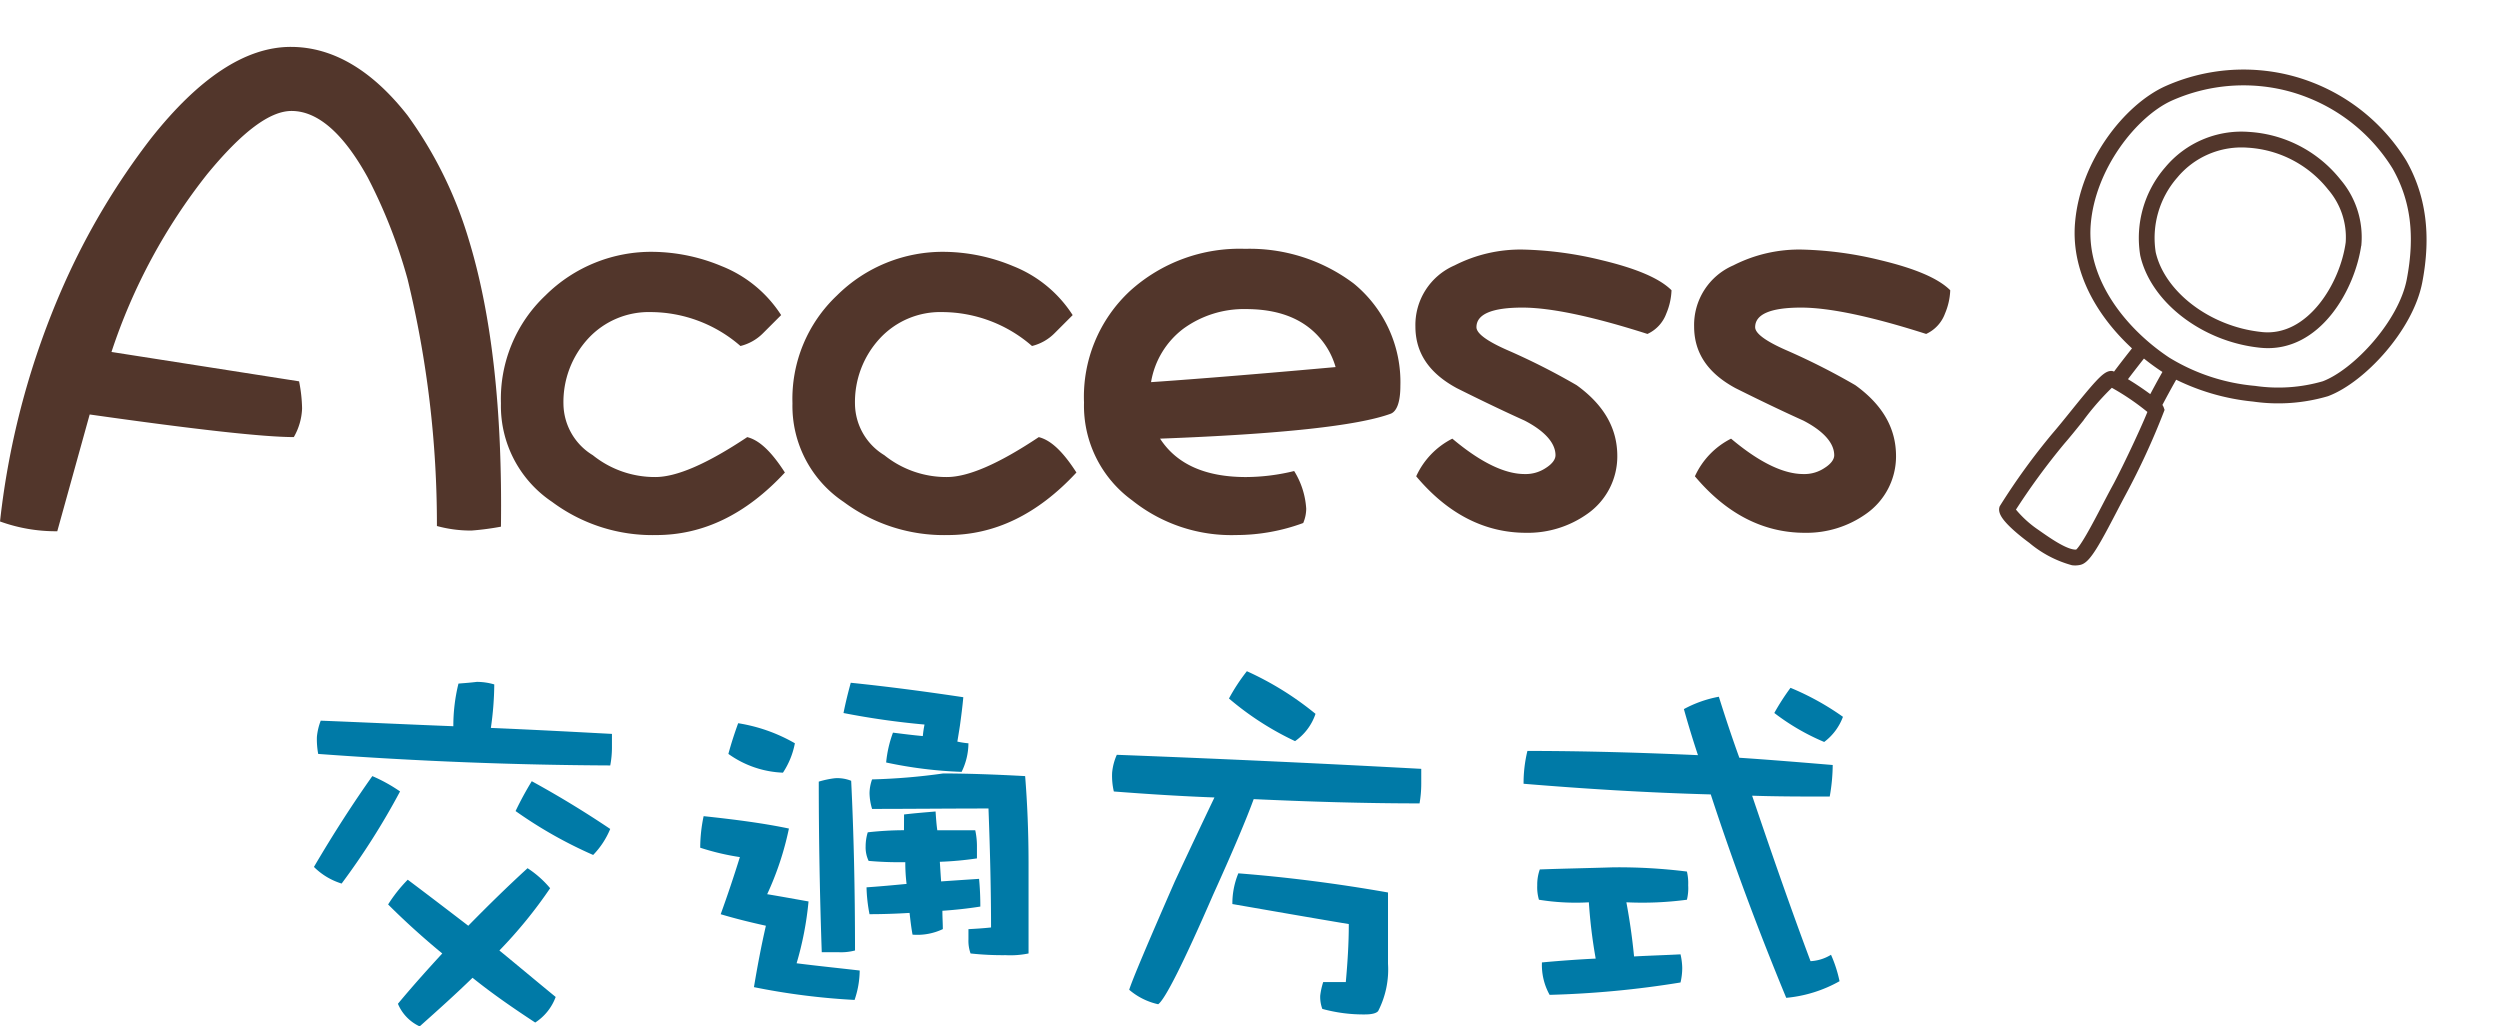
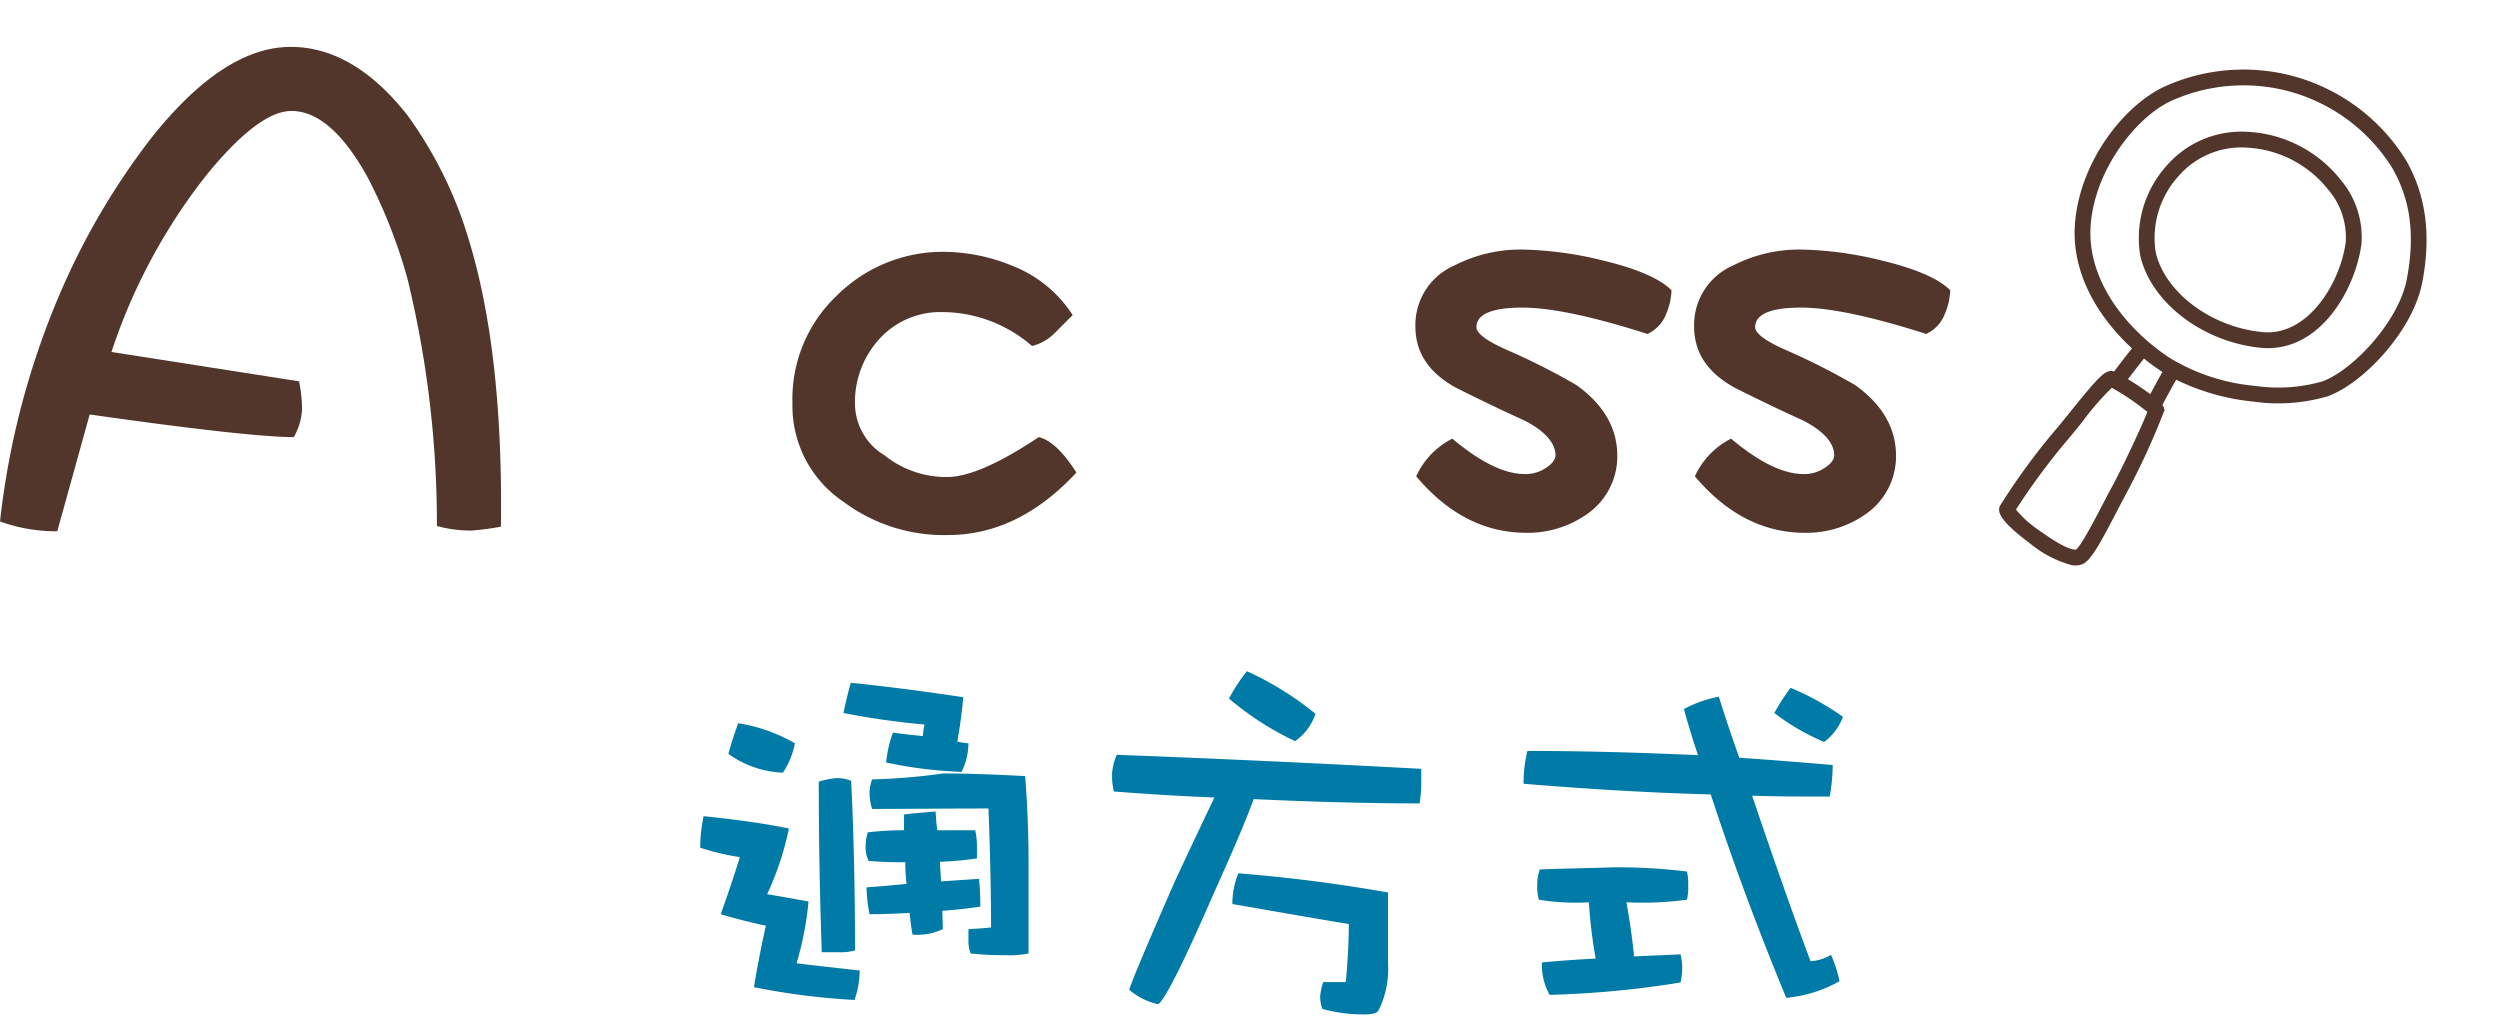
<svg xmlns="http://www.w3.org/2000/svg" width="237.204" height="97.384" viewBox="0 0 237.204 97.384">
  <g id="Group_783" data-name="Group 783" transform="translate(0 -86.509)">
    <g id="Group_706" data-name="Group 706" transform="translate(29.786 150.194)">
-       <path id="Path_4313" data-name="Path 4313" d="M1886.55-622.238a68.684,68.684,0,0,1-5.543,8.74,6.351,6.351,0,0,1-2.628-1.578c1.9-3.237,3.762-6.109,5.541-8.617A15.124,15.124,0,0,1,1886.55-622.238Zm8.94-10.154a30.152,30.152,0,0,1-.324,4.127c3.844.162,7.688.364,11.489.567v1.294a9.273,9.273,0,0,1-.162,1.7c-9.062-.041-18.326-.4-27.71-1.093a7.624,7.624,0,0,1-.123-1.618,5.713,5.713,0,0,1,.364-1.538c4.167.162,8.374.365,12.582.527a16.693,16.693,0,0,1,.486-4.045c.485-.042,1.092-.082,1.739-.162A5.878,5.878,0,0,1,1895.49-632.392Zm5.3,19.337a43.645,43.645,0,0,1-4.815,5.908c1.78,1.456,3.56,2.953,5.34,4.409a4.891,4.891,0,0,1-1.941,2.427c-2.1-1.376-4.086-2.75-5.947-4.247-1.537,1.5-3.2,2.994-5.016,4.612a4.1,4.1,0,0,1-2.063-2.145c1.376-1.657,2.792-3.235,4.207-4.773-1.82-1.5-3.52-3.035-5.138-4.651a13.95,13.95,0,0,1,1.862-2.348c1.941,1.457,3.844,2.913,5.744,4.369,1.861-1.9,3.721-3.721,5.624-5.46A9.638,9.638,0,0,1,1900.79-613.055Zm5.7-5.623a7.805,7.805,0,0,1-1.618,2.467,41.526,41.526,0,0,1-7.362-4.166,31.517,31.517,0,0,1,1.537-2.832C1901.558-621.833,1904.026-620.336,1906.493-618.677Z" transform="translate(-1878.378 633.646)" fill="#007aa7" />
      <path id="Path_4314" data-name="Path 4314" d="M1920.235-618.725a28.644,28.644,0,0,1-2.063,6.23c1.214.2,2.548.445,3.924.688a30.723,30.723,0,0,1-1.132,5.866c1.9.242,3.883.445,5.987.687a8.814,8.814,0,0,1-.487,2.791,65.432,65.432,0,0,1-9.547-1.213c.323-1.942.687-3.883,1.133-5.827-1.658-.364-3.074-.728-4.289-1.092.646-1.78,1.254-3.6,1.821-5.421a23.12,23.12,0,0,1-3.764-.89,14.808,14.808,0,0,1,.324-2.993C1915.219-619.574,1917.929-619.21,1920.235-618.725Zm.566-8.091a7.647,7.647,0,0,1-1.132,2.79,9.49,9.49,0,0,1-5.178-1.78c.283-1.051.606-2.022.929-2.912A15.713,15.713,0,0,1,1920.8-626.816Zm5.341,3.561c.242,4.934.364,10.316.364,16.1a5.194,5.194,0,0,1-1.618.161h-1.538c-.2-5.825-.283-11.206-.283-16.182a8.843,8.843,0,0,1,1.537-.323A3.526,3.526,0,0,1,1926.142-623.255Zm10.639-7.931c-.08.891-.2,1.82-.323,2.712-.081.525-.161,1.012-.242,1.5a8.235,8.235,0,0,0,1.052.162,6.215,6.215,0,0,1-.648,2.71,41.039,41.039,0,0,1-7.16-.89,11.069,11.069,0,0,1,.648-2.832c.97.122,1.9.242,2.831.325a10.219,10.219,0,0,1,.162-1.093,74.612,74.612,0,0,1-7.687-1.093c.2-1.011.446-1.981.688-2.872C1929.984-632.157,1933.544-631.67,1936.781-631.185Zm-5.623,11.126c1.01-.122,2.022-.2,2.993-.283.041.648.081,1.213.162,1.78h3.6a7.139,7.139,0,0,1,.162,1.416v1.254a31,31,0,0,1-3.521.323c.041.648.081,1.294.122,1.862,1.174-.082,2.387-.163,3.6-.243.08.809.121,1.7.121,2.629-1.255.2-2.468.323-3.6.4,0,.647.041,1.213.041,1.739a5.646,5.646,0,0,1-2.873.526c-.122-.648-.2-1.335-.283-2.063-1.3.08-2.589.121-3.8.121a15.013,15.013,0,0,1-.284-2.548c1.214-.081,2.51-.2,3.8-.324a16.761,16.761,0,0,1-.121-2.063h-.162a31.549,31.549,0,0,1-3.318-.122,2.98,2.98,0,0,1-.283-1.375,4.586,4.586,0,0,1,.2-1.335,31.384,31.384,0,0,1,3.438-.2Zm11.49-3.641c.2,2.508.323,5.259.323,8.293v8.536a8.622,8.622,0,0,1-2.184.161,27.975,27.975,0,0,1-3.318-.161,3.573,3.573,0,0,1-.2-1.335v-.971c.728-.041,1.416-.081,2.144-.161q0-4.855-.243-11.288c-3.8,0-7.484.04-11.044.04a5.443,5.443,0,0,1-.243-1.5,4.026,4.026,0,0,1,.243-1.3,58.514,58.514,0,0,0,6.756-.566Q1938.277-623.943,1942.648-623.7Z" transform="translate(-1875.167 633.653)" fill="#007aa7" />
      <path id="Path_4315" data-name="Path 4315" d="M1976.808-624.293v1.416a10.944,10.944,0,0,1-.162,1.862c-5.259,0-10.478-.162-15.737-.405-.648,1.781-1.9,4.774-3.844,9.062-2.832,6.514-4.572,9.952-5.218,10.4a6.3,6.3,0,0,1-2.751-1.374c.323-1.012,1.78-4.451,4.328-10.275,1.619-3.48,2.873-6.11,3.762-7.97-3.237-.122-6.391-.324-9.547-.568a6.594,6.594,0,0,1-.162-1.78,5.3,5.3,0,0,1,.445-1.7Q1962.243-625.082,1976.808-624.293Zm-10.033-5.218a5.141,5.141,0,0,1-1.942,2.589,28.128,28.128,0,0,1-6.27-4.044,17.789,17.789,0,0,1,1.7-2.59A29.35,29.35,0,0,1,1966.774-629.512Zm6.878,16.95v6.757a8.646,8.646,0,0,1-.932,4.49c-.161.2-.566.323-1.253.323a14.685,14.685,0,0,1-4.047-.525,3.3,3.3,0,0,1-.2-1.255,6.88,6.88,0,0,1,.284-1.294h2.144c.161-1.78.284-3.6.284-5.5-3.642-.607-7.323-1.254-11.046-1.9a7.481,7.481,0,0,1,.566-2.914Q1966.431-613.835,1973.652-612.562Z" transform="translate(-1871.743 633.557)" fill="#007aa7" />
      <path id="Path_4316" data-name="Path 4316" d="M2003.568-625.484c2.994.2,5.948.446,8.86.688a17.739,17.739,0,0,1-.284,2.994c-2.507,0-4.935,0-7.363-.081,1.781,5.259,3.6,10.518,5.542,15.7a4.11,4.11,0,0,0,1.943-.607,12.234,12.234,0,0,1,.809,2.508,12.634,12.634,0,0,1-5.057,1.578q-4.066-9.831-7.162-19.3c-5.986-.161-11.893-.525-17.76-1.012a12.942,12.942,0,0,1,.364-3.114c5.422,0,10.843.161,16.182.4q-.727-2.185-1.335-4.37a11.257,11.257,0,0,1,3.318-1.173C2002.233-629.325,2002.881-627.384,2003.568-625.484Zm-19.014,13.472a4.242,4.242,0,0,1-.161-1.374,4.308,4.308,0,0,1,.242-1.5c2.1-.08,4.45-.12,6.959-.2a52.431,52.431,0,0,1,7,.4,4.745,4.745,0,0,1,.121,1.3,4.632,4.632,0,0,1-.121,1.374,32.094,32.094,0,0,1-5.744.243c.325,1.739.565,3.438.729,5.138,1.5-.082,2.953-.123,4.408-.2a6.2,6.2,0,0,1,.163,1.294,6.032,6.032,0,0,1-.163,1.376,91.9,91.9,0,0,1-12.419,1.174,5.805,5.805,0,0,1-.729-3.076q2.611-.242,5.1-.364a47.721,47.721,0,0,1-.648-5.34A21.808,21.808,0,0,1,1984.555-612.012Zm28.845-17.356a5.257,5.257,0,0,1-1.78,2.387,21.255,21.255,0,0,1-4.733-2.751,21.788,21.788,0,0,1,1.538-2.386A25.253,25.253,0,0,1,2013.4-629.367Z" transform="translate(-1868.323 633.695)" fill="#007aa7" />
    </g>
    <g id="Group_161" data-name="Group 161" transform="translate(0 63.67)">
      <g id="Component_2_7" data-name="Component 2 – 7" transform="translate(176.761 23.527)">
        <path id="Path_1898" data-name="Path 1898" d="M17.1,0A17.653,17.653,0,0,0,6.575,3.856,17.317,17.317,0,0,0,3.392,7.165,17.714,17.714,0,0,0,.038,15.87C-.337,19.908,2.089,26.027,6.8,29.275c3.908,2.7,8.891,2.429,13,1.049.366.934.865,2.177,1.384,3.375a1.975,1.975,0,0,0-.373.268h0c-.222.393.166,1.56,1.443,4.865.362.935.7,1.818.931,2.486a61.719,61.719,0,0,0,3.435,7.7c.554.586,3.773-.855,3.8-.87a10.13,10.13,0,0,0,3.68-2.311,1.694,1.694,0,0,0,.275-.546c.179-.653-.837-2.314-2.531-4.974-.357-.56-.705-1.107-1.01-1.6a69.2,69.2,0,0,0-5-7.076.827.827,0,0,0-.474.047c-.54-.851-1.23-1.966-1.851-3.046a20.8,20.8,0,0,0,5.721-5.433,16.191,16.191,0,0,0,3.015-6.2c.573-3.476-1.361-9.765-4.713-12.666S20.775.028,17.1,0ZM27.206,4.72c3.179,2.752,5.087,8.929,4.547,12.208a15.693,15.693,0,0,1-2.925,5.983,19.239,19.239,0,0,1-6.547,5.845c-4.306,2.154-10.56,3.313-15.2.11-4.5-3.1-6.9-9.137-6.546-12.949A17.212,17.212,0,0,1,3.794,7.46a16.8,16.8,0,0,1,3.09-3.212A17.135,17.135,0,0,1,17.1.5C20.7.526,23.91,1.868,27.206,4.72Zm3.2,34.254c.306.5.656,1.048,1.014,1.61,1.037,1.628,2.6,4.087,2.47,4.574a1.181,1.181,0,0,1-.2.383c-.6.813-2.269,1.588-3.488,2.154a10.644,10.644,0,0,1-3.231.981,65.042,65.042,0,0,1-3.327-7.515c-.231-.679-.574-1.566-.938-2.506a25.527,25.527,0,0,1-1.488-4.421,23.662,23.662,0,0,1,4.4-2.129C26.108,32.607,29.036,36.734,30.41,38.974Zm-8.8-5.531c-.5-1.167-.988-2.376-1.346-3.288A21.138,21.138,0,0,0,22.5,29.2c.191-.1.382-.208.573-.315.6,1.042,1.264,2.118,1.8,2.959A27.739,27.739,0,0,0,21.611,33.443ZM8,10.89q-.176.241-.344.495a8.914,8.914,0,0,0-.978,8.072,9.731,9.731,0,0,0,5.75,5.929c4.093,1.268,9.523-.968,12.631-5.2l.106-.146c3.052-4.28-.373-9.986-3.648-12.5A7.929,7.929,0,0,0,15.608,6.3,11.531,11.531,0,0,0,8,10.89Zm16.657,9c-2.988,4.071-8.182,6.229-12.081,5.02A9.208,9.208,0,0,1,7.15,19.289a8.421,8.421,0,0,1,.925-7.629c.107-.162.217-.321.329-.474A11.032,11.032,0,0,1,15.679,6.8a7.436,7.436,0,0,1,5.537,1.141c3.245,2.485,6.281,7.972,3.545,11.809Z" transform="translate(42.571 0) rotate(60)" fill="#52362b" stroke="#52362b" stroke-width="1" />
      </g>
      <g id="Group_160" data-name="Group 160" transform="translate(0 27.293)">
        <path id="Path_1892" data-name="Path 1892" d="M1453.631-221.546a12.148,12.148,0,0,1-3.288-.43,98.476,98.476,0,0,0-2.789-23.443,49.469,49.469,0,0,0-3.787-9.649c-2.289-4.144-4.717-6.289-7.219-6.289-2.074,0-4.717,2-8.005,6a54.744,54.744,0,0,0-9.078,16.867l17.8,2.786a14.156,14.156,0,0,1,.285,2.573,5.861,5.861,0,0,1-.784,2.717c-2.86,0-9.292-.714-19.369-2.145l-3.075,11.08a15.52,15.52,0,0,1-5.432-.929,76,76,0,0,1,6.076-22.514,67.662,67.662,0,0,1,8.218-13.794c4.573-5.79,9.007-8.719,13.294-8.719,4,0,7.72,2.215,11.078,6.5a39.05,39.05,0,0,1,5.79,11.721c2.216,7.219,3.214,16.3,3.073,27.3A25.791,25.791,0,0,1,1453.631-221.546Z" transform="translate(-1408.888 267.431)" fill="#52362b" />
-         <path id="Path_1893" data-name="Path 1893" d="M1448.158-230.518a15.936,15.936,0,0,1-9.864-3.145,10.951,10.951,0,0,1-4.86-9.362,13.483,13.483,0,0,1,4.217-10.222,14.241,14.241,0,0,1,10.291-4.144,17.318,17.318,0,0,1,6.433,1.357,11.945,11.945,0,0,1,5.646,4.645q-.857.857-1.716,1.716a4.555,4.555,0,0,1-2.144,1.216,13.026,13.026,0,0,0-8.506-3.218,7.825,7.825,0,0,0-5.933,2.5,8.887,8.887,0,0,0-2.356,6.219,5.767,5.767,0,0,0,2.786,4.86,9.384,9.384,0,0,0,5.932,2.072c2,0,4.859-1.216,8.72-3.787,1.142.285,2.287,1.357,3.573,3.359C1456.662-232.447,1452.589-230.518,1448.158-230.518Z" transform="translate(-1385.905 276.832)" fill="#52362b" />
        <path id="Path_1894" data-name="Path 1894" d="M1462.443-230.518a15.938,15.938,0,0,1-9.864-3.145,10.951,10.951,0,0,1-4.86-9.362,13.492,13.492,0,0,1,4.217-10.222,14.246,14.246,0,0,1,10.294-4.144,17.315,17.315,0,0,1,6.43,1.357,11.943,11.943,0,0,1,5.646,4.645q-.857.857-1.715,1.716a4.549,4.549,0,0,1-2.144,1.216,13.022,13.022,0,0,0-8.506-3.218,7.816,7.816,0,0,0-5.931,2.5,8.879,8.879,0,0,0-2.359,6.219,5.767,5.767,0,0,0,2.786,4.86,9.385,9.385,0,0,0,5.933,2.072c2,0,4.86-1.216,8.719-3.787,1.144.285,2.287,1.357,3.573,3.359C1470.947-232.447,1466.873-230.518,1462.443-230.518Z" transform="translate(-1372.529 276.832)" fill="#52362b" />
-         <path id="Path_1895" data-name="Path 1895" d="M1491.093-241.888q-4.717,1.716-21.87,2.36,2.361,3.642,8.148,3.644a19.429,19.429,0,0,0,4.574-.571,7.663,7.663,0,0,1,1.144,3.573,3.523,3.523,0,0,1-.285,1.359,18.428,18.428,0,0,1-6.361,1.142,15.077,15.077,0,0,1-9.864-3.288,11.093,11.093,0,0,1-4.573-9.291,13.7,13.7,0,0,1,4.361-10.578,15.484,15.484,0,0,1,10.932-4,16.421,16.421,0,0,1,10.292,3.288,12.08,12.08,0,0,1,4.432,9.72C1492.022-242.958,1491.666-242.1,1491.093-241.888Zm-6.86-7.36q-2.359-2.573-6.863-2.573a9.774,9.774,0,0,0-5.931,1.857,8,8,0,0,0-3.073,5.075c2.143-.143,8-.571,17.51-1.429A7.233,7.233,0,0,0,1484.232-249.248Z" transform="translate(-1359.153 276.693)" fill="#52362b" />
        <path id="Path_1896" data-name="Path 1896" d="M1502.046-251.428a3.427,3.427,0,0,1-1.787,1.931c-5.145-1.644-9.149-2.5-11.864-2.5-2.932,0-4.361.643-4.361,1.859,0,.571.929,1.286,2.86,2.143a64.385,64.385,0,0,1,6.645,3.36c2.573,1.857,3.859,4.074,3.859,6.719a6.649,6.649,0,0,1-2.856,5.5,9.746,9.746,0,0,1-5.79,1.787c-3.933,0-7.433-1.787-10.435-5.36a7.461,7.461,0,0,1,3.429-3.573c2.717,2.287,5,3.358,6.861,3.358a3.429,3.429,0,0,0,2-.571c.569-.358.927-.786.927-1.214,0-1.144-1-2.289-2.931-3.288-1.429-.645-3.571-1.644-6.43-3.075-2.645-1.429-3.931-3.358-3.931-5.859a6.153,6.153,0,0,1,3.716-5.79,13.734,13.734,0,0,1,6.576-1.5,34.363,34.363,0,0,1,7.362,1c3.286.786,5.5,1.716,6.647,2.858A6.25,6.25,0,0,1,1502.046-251.428Z" transform="translate(-1343.946 276.728)" fill="#52362b" />
        <path id="Path_1897" data-name="Path 1897" d="M1515.7-251.428a3.424,3.424,0,0,1-1.787,1.931c-5.145-1.644-9.147-2.5-11.864-2.5-2.93,0-4.36.643-4.36,1.859,0,.571.931,1.286,2.86,2.143a64.386,64.386,0,0,1,6.645,3.36c2.575,1.857,3.861,4.074,3.861,6.719a6.652,6.652,0,0,1-2.858,5.5,9.747,9.747,0,0,1-5.79,1.787c-3.932,0-7.433-1.787-10.435-5.36a7.456,7.456,0,0,1,3.431-3.573c2.715,2.287,5,3.358,6.86,3.358a3.416,3.416,0,0,0,2-.571c.571-.358.928-.786.928-1.214,0-1.144-1-2.289-2.93-3.288-1.43-.645-3.572-1.644-6.433-3.075-2.645-1.429-3.93-3.358-3.93-5.859a6.153,6.153,0,0,1,3.716-5.79,13.73,13.73,0,0,1,6.576-1.5,34.356,34.356,0,0,1,7.362,1c3.286.786,5.5,1.716,6.647,2.858A6.24,6.24,0,0,1,1515.7-251.428Z" transform="translate(-1331.157 276.728)" fill="#52362b" />
      </g>
    </g>
  </g>
</svg>